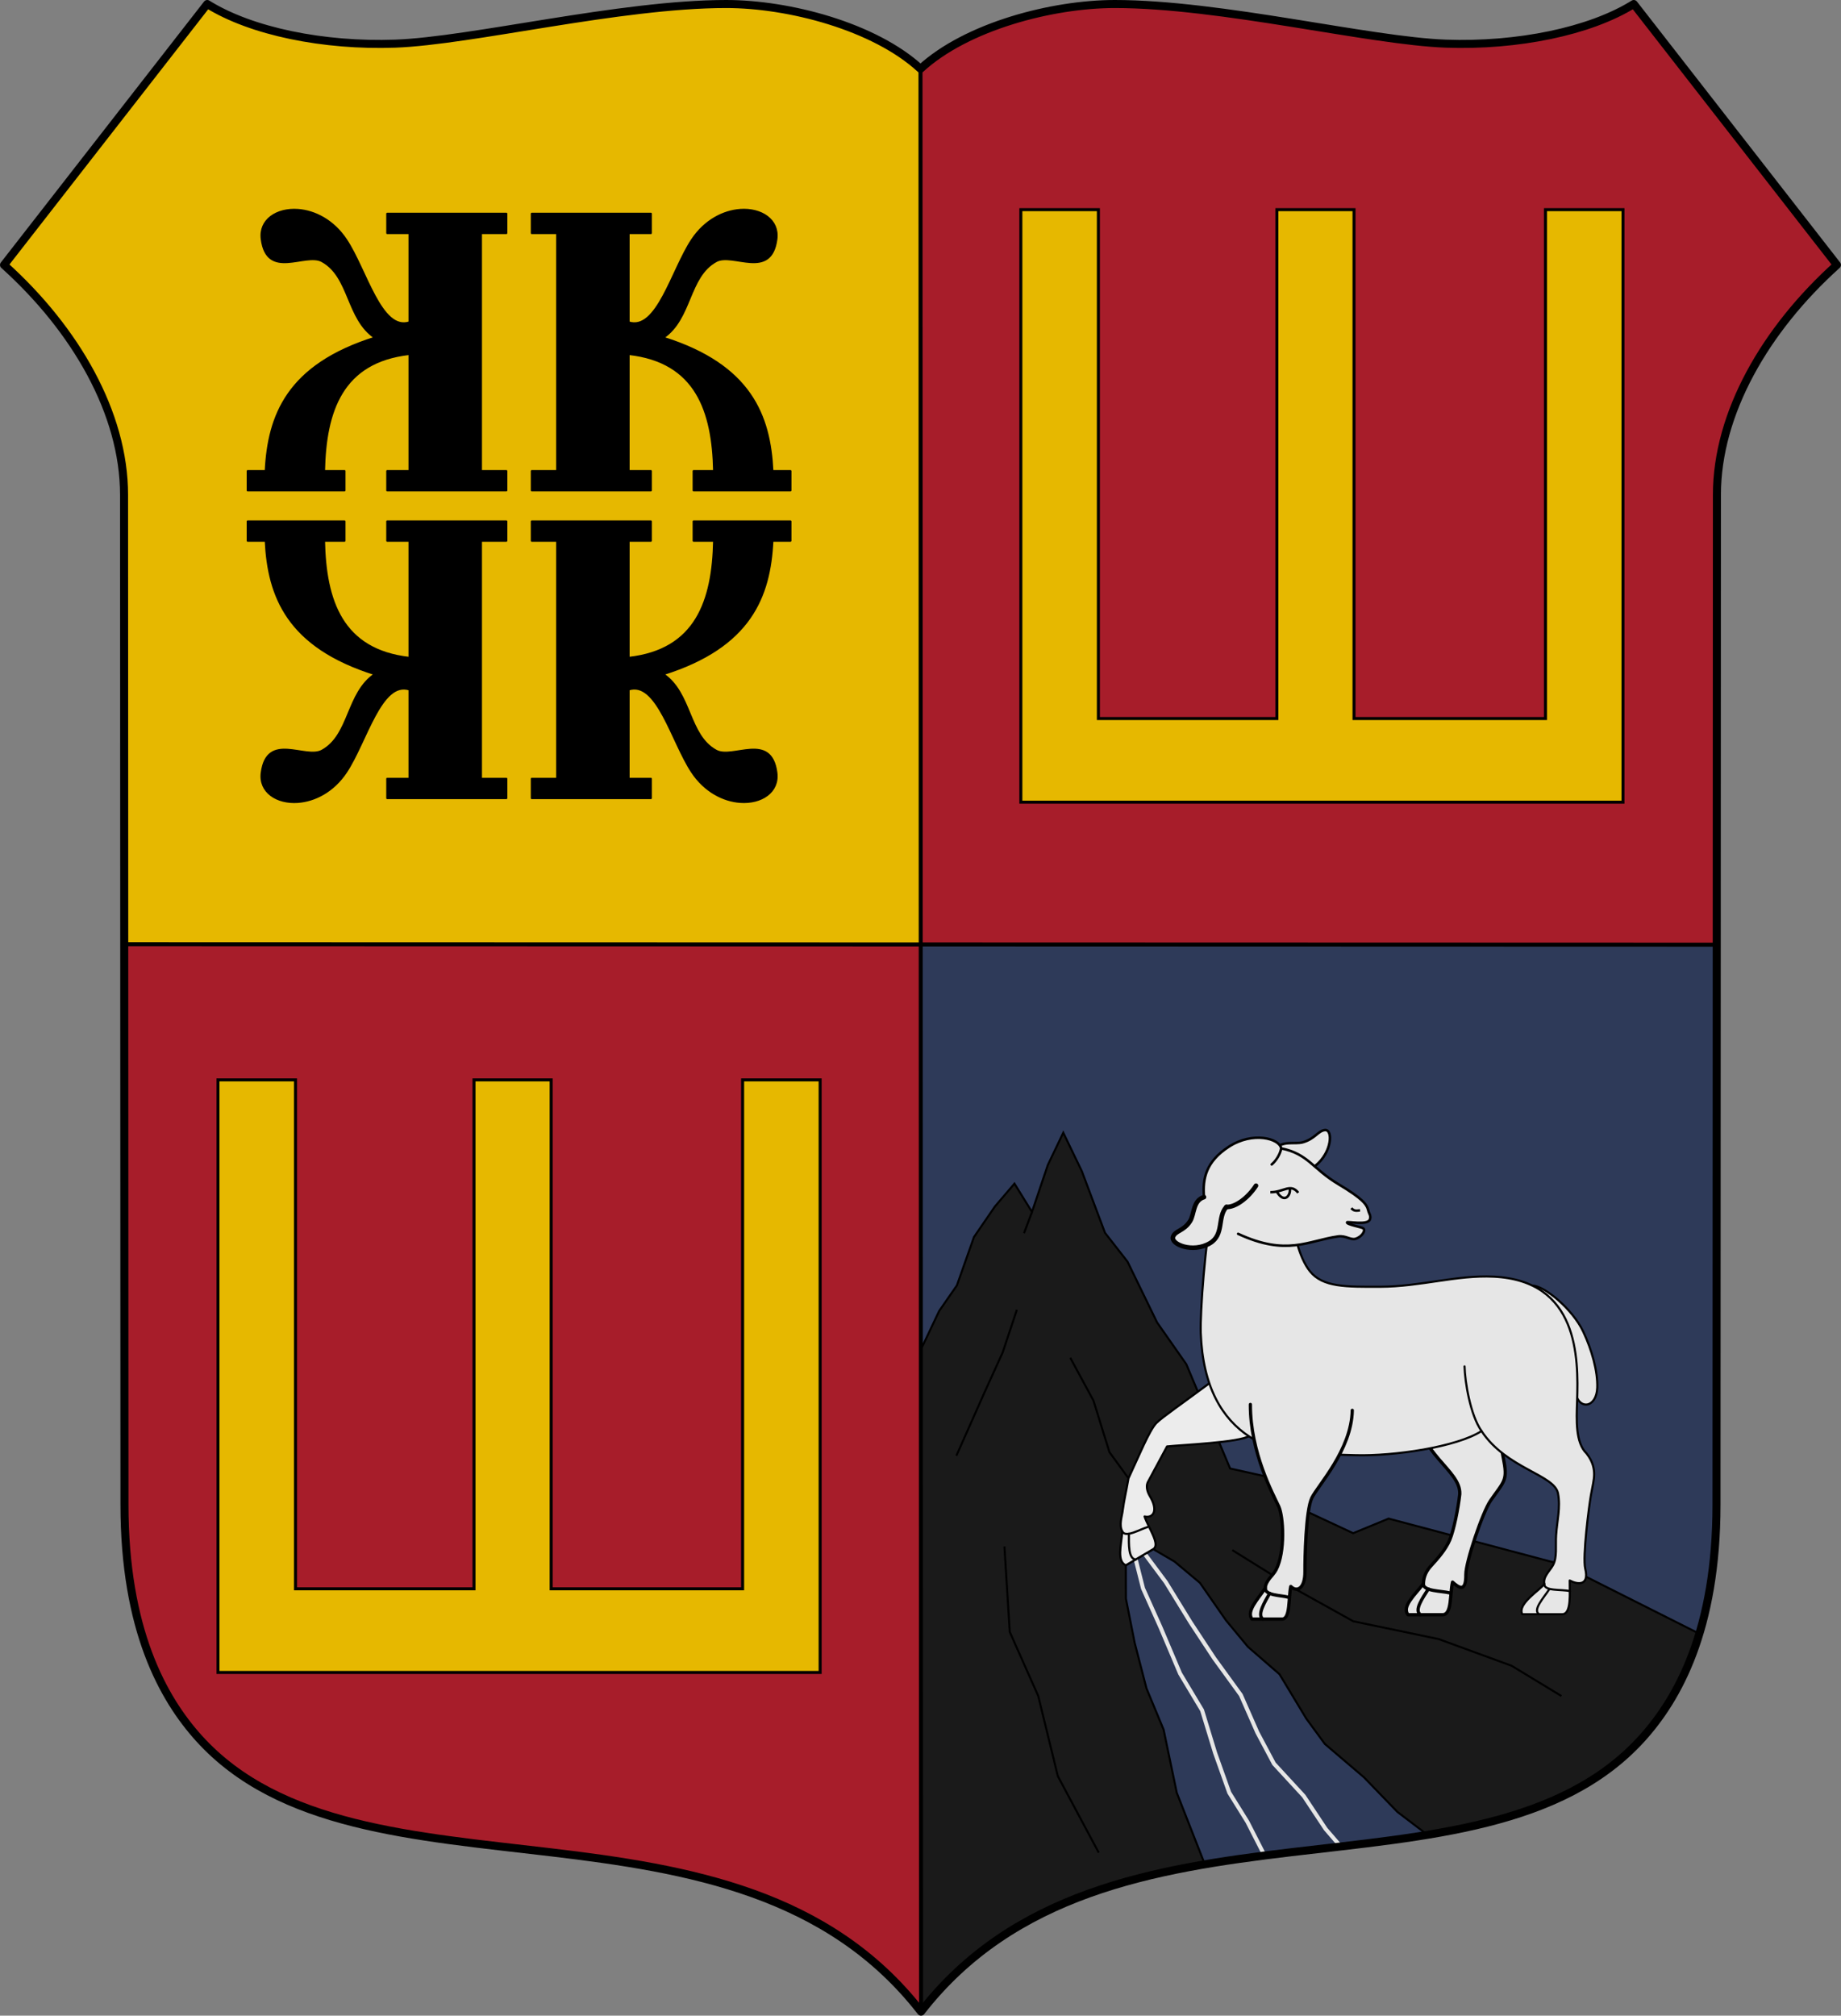
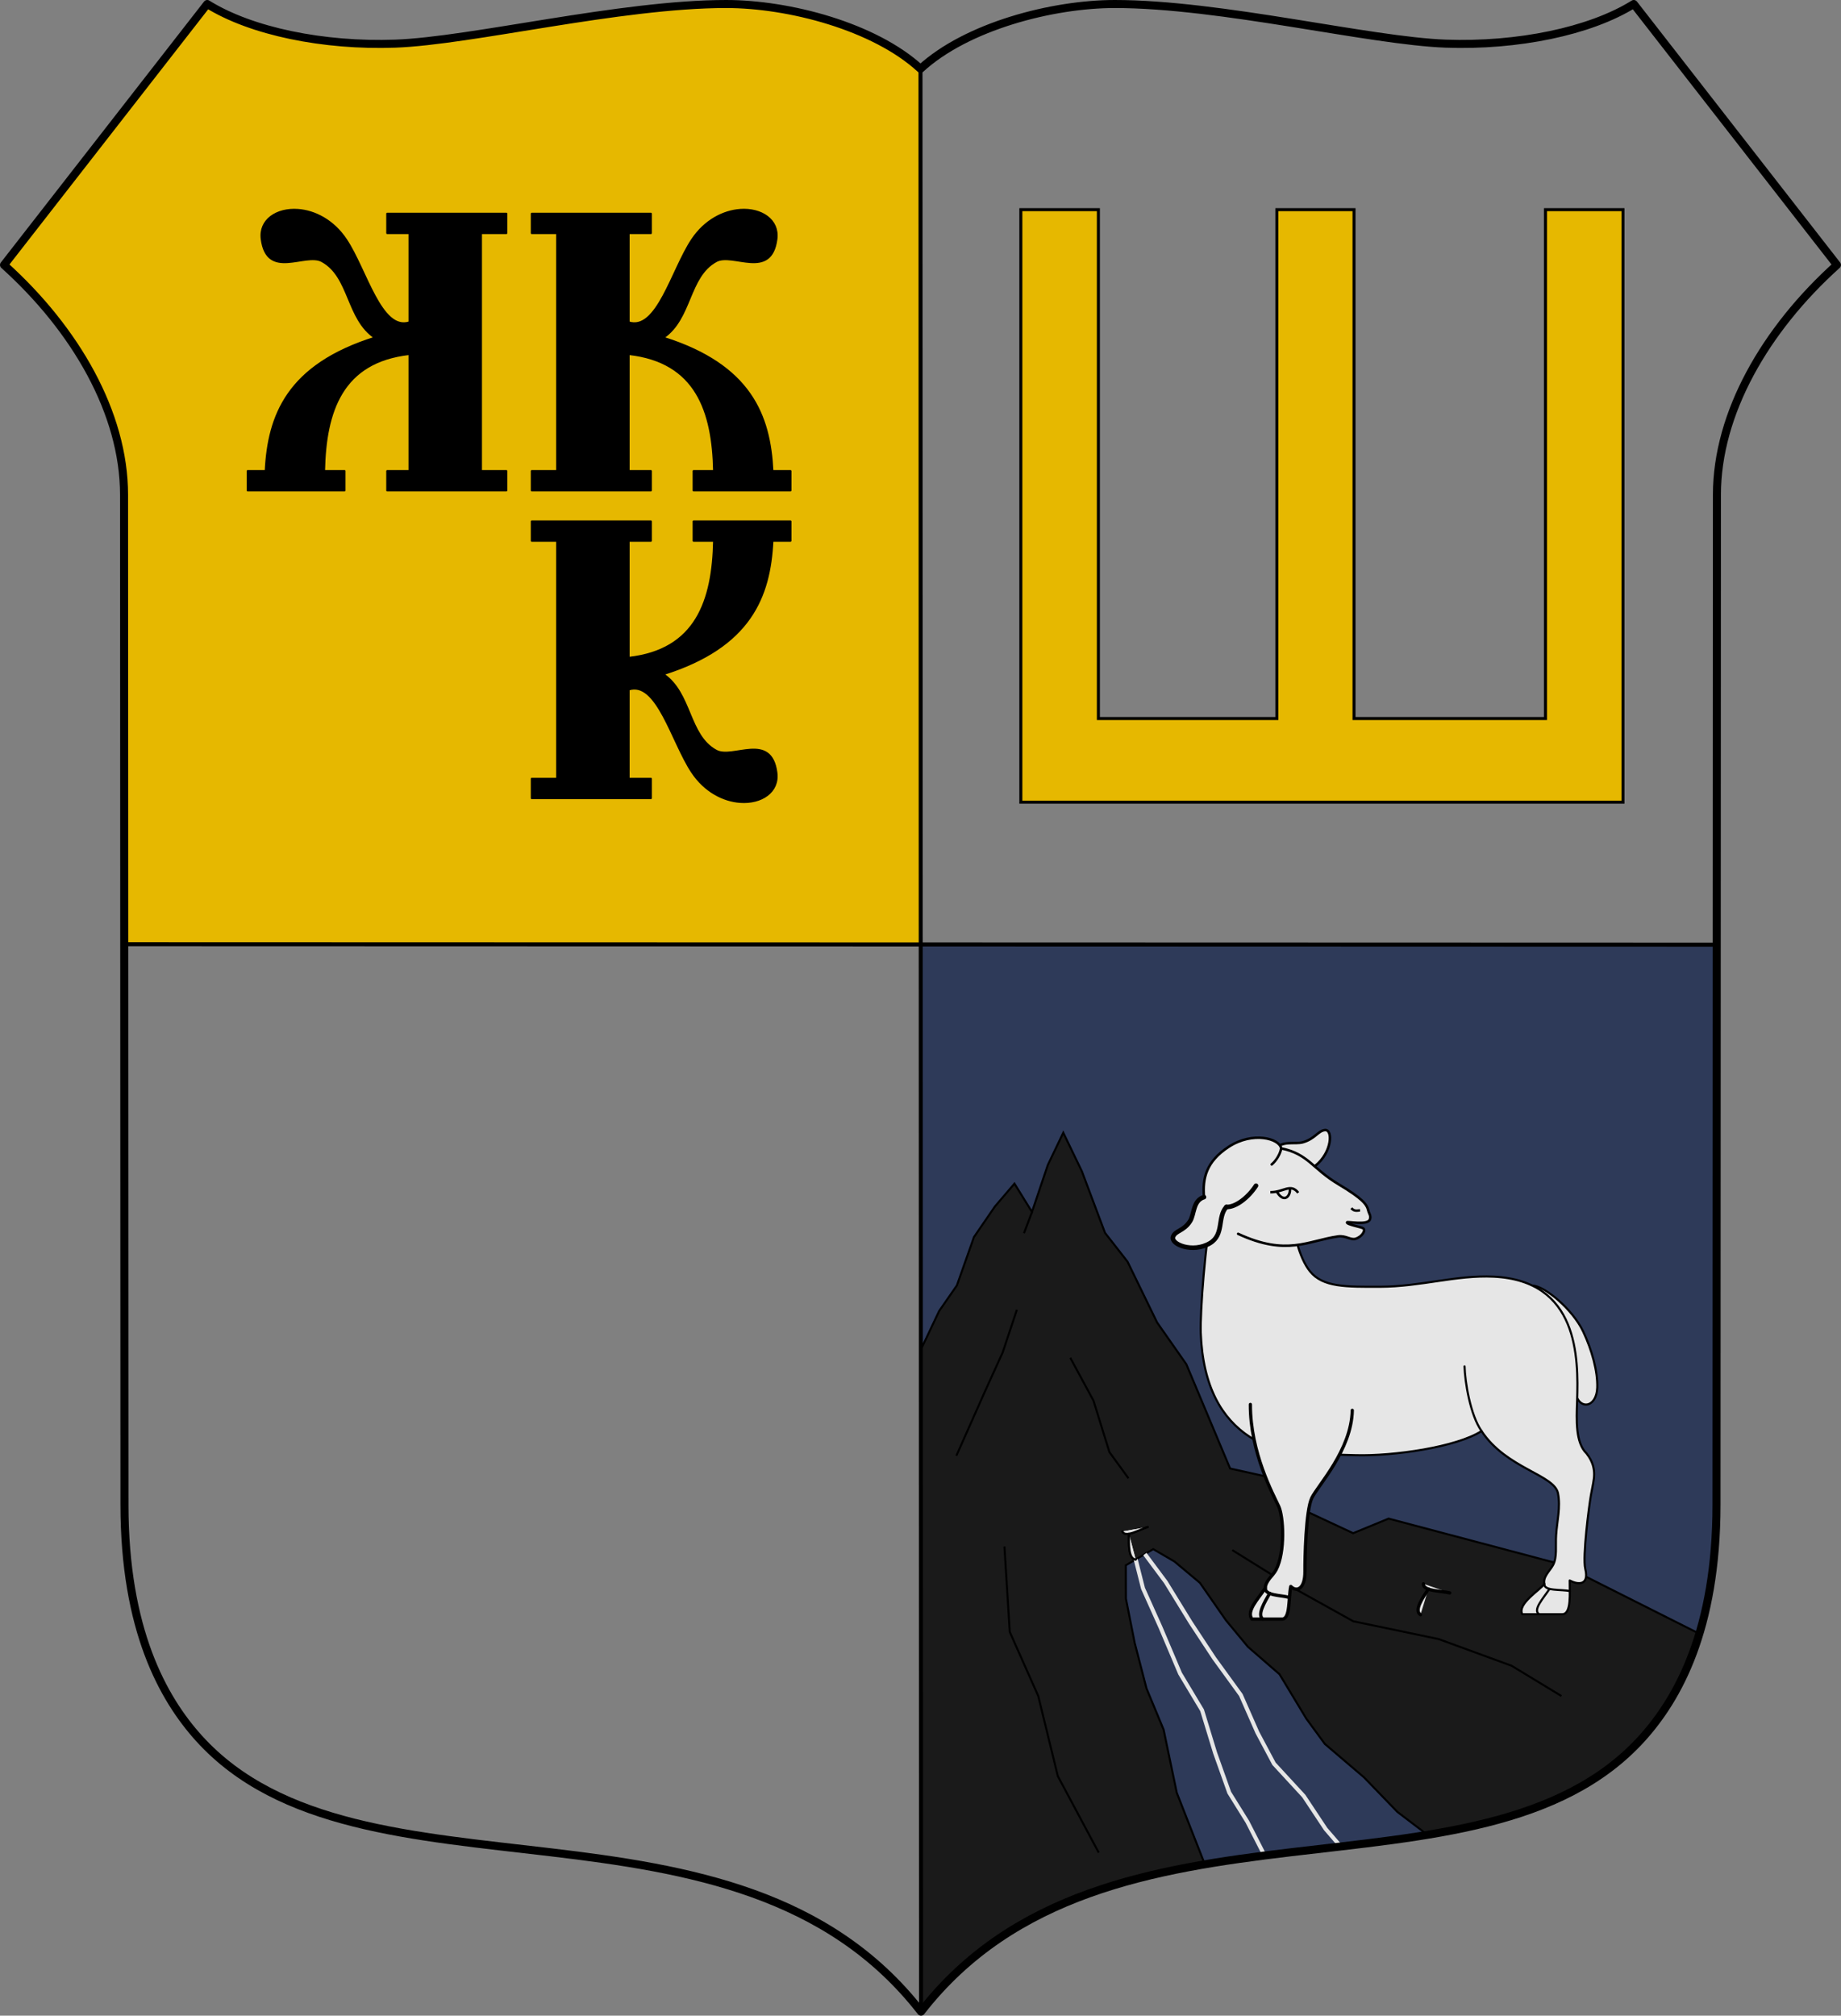
<svg xmlns="http://www.w3.org/2000/svg" id="Ebene_1" data-name="Ebene 1" width="917.21" height="1004" viewBox="0 0 917.21 1004">
  <rect x="0" y="0" width="917.21" height="1004" fill="#808080" stroke="none" />
-   <path id="path4281-9-7-6" d="M103.24,2L2,131.97c35.64,32.07,59.78,73.83,59.8,114.47l.21,503.07c.02,62.04,19.09,96.45,37.2,116.43,80.24,88.48,267.33,17.34,359.65,136.06,92.33-118.72,278.88-47.58,359.12-136.06,18.11-19.97,37.18-54.38,37.2-116.43l.21-503.07c.02-40.64,24.16-82.4,59.8-114.47L813.97,2c-21.91,13.66-58.06,21.03-93.72,19.74-37.99-1.38-112.07-19.74-164.8-19.74-31.34,0-73.87,11.15-96.85,32.28C435.63,13.15,393.1,2,361.76,2c-52.73,0-126.81,18.36-164.8,19.74-35.66,1.29-71.81-6.08-93.72-19.74h0Z" fill="#a71d2a" />
  <path id="path4281-9-7-6-8" d="M103.24,2L2,131.97c35.64,32.07,59.78,73.83,59.8,114.47l-.13,223.85,397.04.12-.12-436.13C435.63,13.15,393.1,2,361.76,2c-52.73,0-126.81,18.36-164.8,19.74-35.66,1.29-71.81-6.08-93.72-19.74h0Z" fill="#e6b800" />
  <path id="path4281-9-7-6-1" d="M458.72,470.42l.15,531.58c92.33-118.72,278.88-47.58,359.12-136.06,18.11-19.97,37.18-54.38,37.2-116.43l-.08-278.81-396.4-.29Z" fill="#2e3a59" />
  <path id="path8375" d="M846.66,813.76l-68.61-34.49-86.23-22.86-17.66,7.27-31.17-14.55-11.43-13.51-18.7-4.16-21.82-51.95-14.55-20.78-14.76-30.33-11.21-14.34-11.53-30.68-9.25-19.19-7.7,16.09-7.89,23.39-8.73-14.12-9.72,11.37-10.45,15.24-8.51,24.09-8.83,12.74-9.13,19.25.09,329.74c91.47-118.71,279.84-48.45,359.12-136.06,18.73-20.7,21.4-35.24,28.66-52.18h0Z" fill="#1a1a1a" stroke="#000" />
  <path id="path8377" d="M711.19,913.92l-14.98-11.4-16.65-17.23-19.5-16.63-9.22-12.58-13.36-22.13-15.74-13.67-10.96-13.23-12.96-18.64-12.7-10.63-10.57-6.16-13.64,8.04.04,16.64,4.38,22.06,5.87,22.64,8.52,20.52,6.57,31.46,13.88,35.39,111.03-14.44" fill="#2e3a59" stroke="#000" />
  <path id="path8379" d="M570.4,774.07l10.42,13.99,12.39,20.14,11.73,17.81,13.26,18.26,8.24,18.7,8.28,15.55,14.83,16.08,10.89,16.42,7.54,8.73" fill="none" stroke="#e6e6e6" stroke-width="2" />
  <path id="path8381" d="M565.82,776.77l3.64,14.39,8.68,19.32,9.79,23.1,10.96,18.29,6.51,21.31,7.03,19.73,9.02,14.51,8.44,16.52" fill="none" stroke="#e6e6e6" stroke-width="2" />
  <path id="path8383" d="M506.63,652.38l-7.09,21.28-8.87,19.51-14.19,31.92" fill="none" stroke="#000" />
  <path id="path8385" d="M500.42,770.3l2.66,42.56,14.19,31.92,9.75,39.9,20.39,38.13" fill="none" stroke="#000" />
  <path id="path8387" d="M613.91,772.08l29.18,18.15,31.11,17.32,42.56,8.87,36.35,13.3,24.83,15.07" fill="none" stroke="#000" />
  <path id="path8389" d="M533.23,676.32l11.53,21.28,7.98,25.71,9.49,13.03" fill="none" stroke="#000" />
  <path id="path8391" d="M514.15,603.69l-3.98,10.57" fill="none" stroke="#000" />
  <g id="g8303">
    <g id="g8295">
      <g id="g6041-5-0-3-8">
        <path id="path4697-1-6-2-8-7" d="M559.15,762.83c1.69,3.33,8.99-1.21,12.68-2.23" fill="#ececec" stroke="#000" stroke-linecap="round" stroke-linejoin="round" stroke-width="1.05" />
        <path id="path4699-4-2-8-7-9" d="M565.82,776.77c-3.72-.31-3.42-7.67-3.39-12.85" fill="#ececec" stroke="#000" stroke-linecap="round" stroke-linejoin="round" stroke-width="1.05" />
-         <path id="path4695-6-9-9-8-0" d="M615.45,674.5c-4.06,4.42-8.28,9.58-12.79,14.4-14.43,10.72-23.38,16.82-26.55,19.9-3.52,3.66-8.71,16.46-13.89,27.54-1.12,6.63-2.26,11.09-2.84,15.81-.41,3.37-2.02,7.42-.23,10.67-.62,7.1-2.8,14.82,1.75,16.84l13.64-8.04c3.78-2.23-2.5-10.68-4.3-16.28,3.99.97,7.23-2.54,2.53-10.31-.88-1.46-1.97-4.24-1.02-6.56l9.68-18c7.53-.81,36.25-1.96,41.13-5.31,8.57,1.25,18.46-6.51,20.86-14.75" fill="#ececec" stroke="#000" stroke-linecap="round" stroke-linejoin="round" stroke-width="1.05" />
      </g>
      <path id="path4697-1-6-2-4-5-4" d="M559.15,762.83c1.69,3.33,8.99-1.21,12.68-2.23" fill="#e6e6e6" stroke="#000" stroke-linecap="round" stroke-linejoin="round" stroke-width="1.05" />
      <path id="path4699-4-2-8-8-5-5" d="M565.82,776.77c-3.72-.31-3.42-7.67-3.39-12.85" fill="#e6e6e6" stroke="#000" stroke-linecap="round" stroke-linejoin="round" stroke-width="1.05" />
    </g>
    <path id="path4673-2-9-0-7-9" d="M763.48,640.38c5.86-.02,19.98,11.69,25.23,22.76,4.38,9.23,7.32,19.9,7.06,28-.33,10.24-9.17,11.37-10.97,2.39-4.28-20.75-16.99-31.62-21.32-53.15h0Z" fill="#e6e6e6" stroke="#000" stroke-linecap="round" stroke-linejoin="round" stroke-width="1.05" />
    <g id="g6009-4-4-7-3">
-       <path id="path4659-7-5-1-3-6" d="M727.28,744.17c-.79,7.09-2.91,17.93-5.01,22.88-2.04,4.83-6.2,9.49-9.19,12.73-2.39,2.59-3.81,5.37-3.93,9.09-4.5,5.81-10.81,11.37-7.67,15.42h17.23c4.77,0,3.55-10.49,4.96-16.24,3.2,2.87,6.75,5.3,6.64-3.8-.07-6.07,8.28-31.01,12.36-36.87,6.88-9.89,8.58-9.83,6.3-21.17-2.71-13.53-1.78-26.47-.93-41.27l-42.15,16.22c-.28,22.69,21.96,30.96,21.38,43h0Z" fill="#e6e6e6" stroke="#000" stroke-linecap="round" stroke-linejoin="round" stroke-width="1.63" />
      <path id="path4661-4-3-7-1-2" d="M709.15,788.88c-.25,3.73,9.1,3.53,13.12,4.53" fill="#e6e6e6" stroke="#000" stroke-linecap="round" stroke-linejoin="round" stroke-width="1.63" />
      <path id="path4663-0-4-3-5-4" d="M707.7,804.3c-3.32-2.16,1.03-8.35,3.93-12.81" fill="#e6e6e6" stroke="#000" stroke-linecap="round" stroke-linejoin="round" stroke-width="1.63" />
    </g>
    <path id="path4677-5-4-7-8-2" d="M604.27,601.19c-3.88,16.94-6.39,52.98-6.04,62.6.98,27.05,10.66,42.91,24.33,51.85,12.97,8.48,40.6,8.86,53,9.19,18.69.5,50.12-4.01,62.56-12.03,12.32,18.71,36.3,21.7,38.1,31.05,1.35,7.01-.5,13.75-.95,20.82-.34,5.27.61,11.07-1.57,14.97-1.74,3.12-5.01,5.69-4.29,9.33-1.91,2.88-13.62,9.86-11.01,15.07h19.9c4.77,0,3.67-10.86,3.75-16.8,3.75,1.99,9.88,2.93,7.74-5.89-1.42-5.89,1.88-31.33,2.83-36.64.85-4.73,1.6-7.56,1.6-10.34,0-2.47-.42-6.14-3.78-10.41-5.54-5.33-5.04-16.48-4.71-26.12.76-21.99.54-59.89-41.54-61.94-18.5-.9-36.43,4.98-56.5,5.04-17.12.05-28.59.26-35.02-7.66-5.4-6.64-9.12-20.83-8.16-30.51l-40.23-1.58Z" fill="#e6e6e6" stroke="#000" stroke-linecap="round" stroke-linejoin="round" stroke-width="1.05" />
    <path id="path4679-5-6-5-4-5" d="M738.12,712.79c-5.59-7.87-8.29-24.59-8.46-32.19" fill="none" stroke="#000" stroke-linecap="round" stroke-linejoin="round" stroke-width="1.05" />
    <path id="path4661-4-3-7-0-3-7" d="M769.41,788.96c-.25,3.73,8.67,2.58,12.7,3.58" fill="none" stroke="#000" stroke-linecap="round" stroke-linejoin="round" stroke-width="1.05" />
    <path id="path4663-0-4-3-1-8-3" d="M766.78,804.03c-3.32-2.16,2.21-8.01,5.1-12.46" fill="none" stroke="#000" stroke-linecap="round" stroke-linejoin="round" stroke-width="1.05" />
    <g id="g6041-7-9-5-7">
      <path id="path4695-6-3-3-2-9" d="M622.95,699.56c-.09,23.94,11.35,44.78,14.13,50.8,2.29,4.96,3.35,22.56-1.35,31.58-1.56,2.98-5.24,5.37-5.34,9.09-3.94,5.81-9.45,11.37-6.7,15.42h15.06c4.17,0,3.11-10.49,4.34-16.24,2.8,2.87,7.15,1.48,7.06-7.61-.06-6.07.41-30.32,3.43-36.51,3.02-6.2,19.77-23.88,20.14-43.6" fill="#e6e6e6" stroke="#000" stroke-linecap="round" stroke-linejoin="round" stroke-width="1.63" />
      <path id="path4697-1-8-2-4-4" d="M630.39,791.04c-.22,3.73,7.95,3.53,11.47,4.53" fill="none" stroke="#000" stroke-linecap="round" stroke-linejoin="round" stroke-width="1.63" />
      <path id="path4699-4-4-0-6-8" d="M629.13,806.46c-2.9-2.16.9-8.35,3.43-12.81" fill="none" stroke="#000" stroke-linecap="round" stroke-linejoin="round" stroke-width="1.63" />
    </g>
    <g id="g3826">
      <g id="g5418-0">
        <path id="path5099-0-56" d="M635.03,572.55c3.98-4.75,9.98-2.4,14.13-3.6,6.04-1.75,7.46-5.64,10.87-6.06,4.17-.52,3.73,11.05-4.77,17.85-7.04,5.64-13.75.25-20.4,3.33" fill="#e6e6e6" stroke="#000" stroke-miterlimit="2.84" stroke-width="1.24" />
        <path id="path5101-67" d="M599.84,596.28c-.8-9.34,1.09-17.74,12.34-25.07,11.97-7.8,25.27-4.13,26.12.78,13.63,2.84,15.39,10.01,28.51,17.85,11.9,7.12,14.2,10,14.88,13.13.31,1.47,1.56,2.69.76,4.54-1.28,2.95-11.31.73-11.38,1.34-.13,1.12,7.21,2.29,8.14,3,1.35,1.04-.76,4.32-3.96,5.22-2.36.66-4.85-1.75-8.59-1.22-15.13,2.15-25.48,10-49.81-1.28" fill="#e6e6e6" stroke="#000" stroke-linecap="round" stroke-miterlimit="2.84" stroke-width="1.24" />
        <g id="g4917-90">
          <path id="path9677-6-7-7-4" d="M642.6,592.04c.58,3.15-2.68,8.04-6.6,1.32" fill="#e6e6e6" stroke="#000" stroke-linejoin="round" stroke-width="1.24" />
          <path id="path9675-6-2-5-91" d="M632.9,593.83c6.47.12,10.06-4.66,13.88.28" fill="none" stroke="#000" stroke-linejoin="round" stroke-width="1.24" />
        </g>
        <g id="g5167-07">
          <path id="path5099-6" d="M599.84,596.28c-5.55,1.72-4.74,8.49-6.9,11.93-3.15,5.01-7.25,4.66-8.48,7.73-1.51,3.76,9.75,8.42,18.37,3.28,7.15-4.26,3.58-13.04,8.17-18.05" fill="#e6e6e6" stroke="#000" stroke-linecap="round" stroke-width="2.27" />
          <path id="path5121-3-3" d="M625.76,590.58c-3.94,6.08-10.27,10.82-14.77,10.6" fill="#e6e6e6" stroke="#000" stroke-linecap="round" stroke-width="2.27" />
        </g>
        <path id="path5121-31-1" d="M677.59,602.88c-1.34.07-2.95.64-4.33-1.13" fill="#e6e6e6" stroke="#000" stroke-miterlimit="2.84" stroke-width="1.24" />
        <path id="path5121-3-08-6" d="M638.3,572c-.41,2.77-2.53,6.19-4.72,8.01" fill="#e6e6e6" stroke="#000" stroke-linecap="round" stroke-miterlimit="2.84" stroke-width="1.24" />
      </g>
    </g>
  </g>
  <g id="layer10">
    <path id="path4281-9-7-3" d="M103.24,2L2,131.97c35.64,32.07,59.78,73.83,59.8,114.47l.21,503.07c.02,62.04,19.09,96.45,37.2,116.43,80.24,88.48,267.33,17.34,359.65,136.06,92.33-118.72,278.88-47.58,359.12-136.06,18.11-19.97,37.18-54.38,37.2-116.43l.21-503.07c.02-40.64,24.16-82.4,59.8-114.47L813.97,2c-21.91,13.66-58.06,21.03-93.72,19.74-37.99-1.38-112.07-19.74-164.8-19.74-31.34,0-73.87,11.15-96.85,32.28C435.63,13.15,393.1,2,361.76,2c-52.73,0-126.81,18.36-164.8,19.74-35.66,1.29-71.81-6.08-93.72-19.74h0Z" fill="none" stroke="#000" stroke-linejoin="round" stroke-width="4" />
    <path id="path8170" d="M458.6,34.27l.27,967.73" fill="none" stroke="#000" stroke-width="2" />
    <path id="path8172" d="M61.9,470.3l793.41.24" fill="none" stroke="#000" stroke-width="2" />
  </g>
-   <polygon points="369.98 537.89 369.98 791.37 326.15 791.37 287.53 791.37 274.59 791.37 274.59 701.01 274.59 537.89 236.15 537.89 236.15 659.33 236.15 711.25 236.15 791.37 147.23 791.37 147.23 537.89 108.6 537.89 108.6 833.04 408.6 833.04 408.6 537.89 369.98 537.89" fill="#e6b800" stroke="#000" stroke-width="1.5" />
  <polygon points="769.98 104.43 769.98 357.9 726.15 357.9 687.53 357.9 674.59 357.9 674.59 267.54 674.59 104.43 636.15 104.43 636.15 225.86 636.15 277.78 636.15 357.9 547.23 357.9 547.23 104.43 508.6 104.43 508.6 399.57 808.6 399.57 808.6 104.43 769.98 104.43" fill="#e6b800" stroke="#000" stroke-width="1.5" />
  <g>
    <path id="rect8582" d="M368.74,104.57c-8.21.6-17.48,5.14-23.95,14.86-10.03,15.06-17.37,45.8-31.6,41.14v-44.47h11.09v-9.65h-59.33v9.65h12.64v118.54h-12.64v9.65h59.33v-9.65h-11.09v-58.33c33.76,3.76,41.99,28.55,42.58,58.33h-10.2v9.65h48.24v-9.65h-8.98c-1.35-27.72-10.91-52.76-54.45-66.42,14.12-9.5,12.36-30.46,26.39-38.15,8.31-4.55,27.39,9.45,30.05-10.98,1.24-9.52-7.52-15.29-18.07-14.53Z" stroke="#000" stroke-linecap="round" stroke-linejoin="round" />
    <path id="rect8582-2" data-name="rect8582" d="M386.82,384.91c-2.66-20.43-21.74-6.43-30.05-10.98-14.03-7.68-12.28-28.65-26.39-38.15,43.54-13.66,53.09-38.7,54.45-66.42h8.98v-9.65h-48.24v9.65h10.2c-.6,29.78-8.82,54.57-42.58,58.33v-58.33h11.09v-9.65h-59.33v9.65h12.64v118.54h-12.64v9.65h59.33v-9.65h-11.09v-44.47c14.23-4.66,21.57,26.08,31.6,41.14,6.47,9.72,15.74,14.26,23.95,14.86,10.56.77,19.32-5,18.07-14.53Z" stroke="#000" stroke-linecap="round" stroke-linejoin="round" />
    <path id="rect8582-3" data-name="rect8582" d="M130.39,119.09c2.66,20.43,21.74,6.43,30.05,10.98,14.03,7.68,12.28,28.65,26.39,38.15-43.54,13.66-53.09,38.7-54.45,66.42h-8.98s0,9.65,0,9.65h48.24s0-9.65,0-9.65h-10.2c.6-29.78,8.82-54.57,42.58-58.33v58.33h-11.09s0,9.65,0,9.65h59.33s0-9.65,0-9.65h-12.64v-118.54h12.64s0-9.65,0-9.65h-59.33s0,9.65,0,9.65h11.09v44.47c-14.23,4.66-21.57-26.08-31.6-41.14-6.47-9.72-15.74-14.26-23.95-14.86-10.56-.77-19.32,5-18.07,14.53Z" stroke="#000" stroke-linecap="round" stroke-linejoin="round" />
-     <path id="rect8582-4" data-name="rect8582" d="M148.47,399.43c8.21-.6,17.48-5.14,23.95-14.86,10.03-15.06,17.37-45.8,31.6-41.14v44.47h-11.09s0,9.65,0,9.65h59.33s0-9.65,0-9.65h-12.64v-118.54h12.64s0-9.65,0-9.65h-59.33s0,9.65,0,9.65h11.09v58.33c-33.76-3.76-41.99-28.55-42.58-58.33h10.2s0-9.65,0-9.65h-48.24s0,9.65,0,9.65h8.98c1.35,27.72,10.91,52.76,54.45,66.42-14.12,9.5-12.36,30.46-26.39,38.15-8.31,4.55-27.39-9.45-30.05,10.98-1.24,9.52,7.52,15.29,18.07,14.53Z" stroke="#000" stroke-linecap="round" stroke-linejoin="round" />
  </g>
</svg>